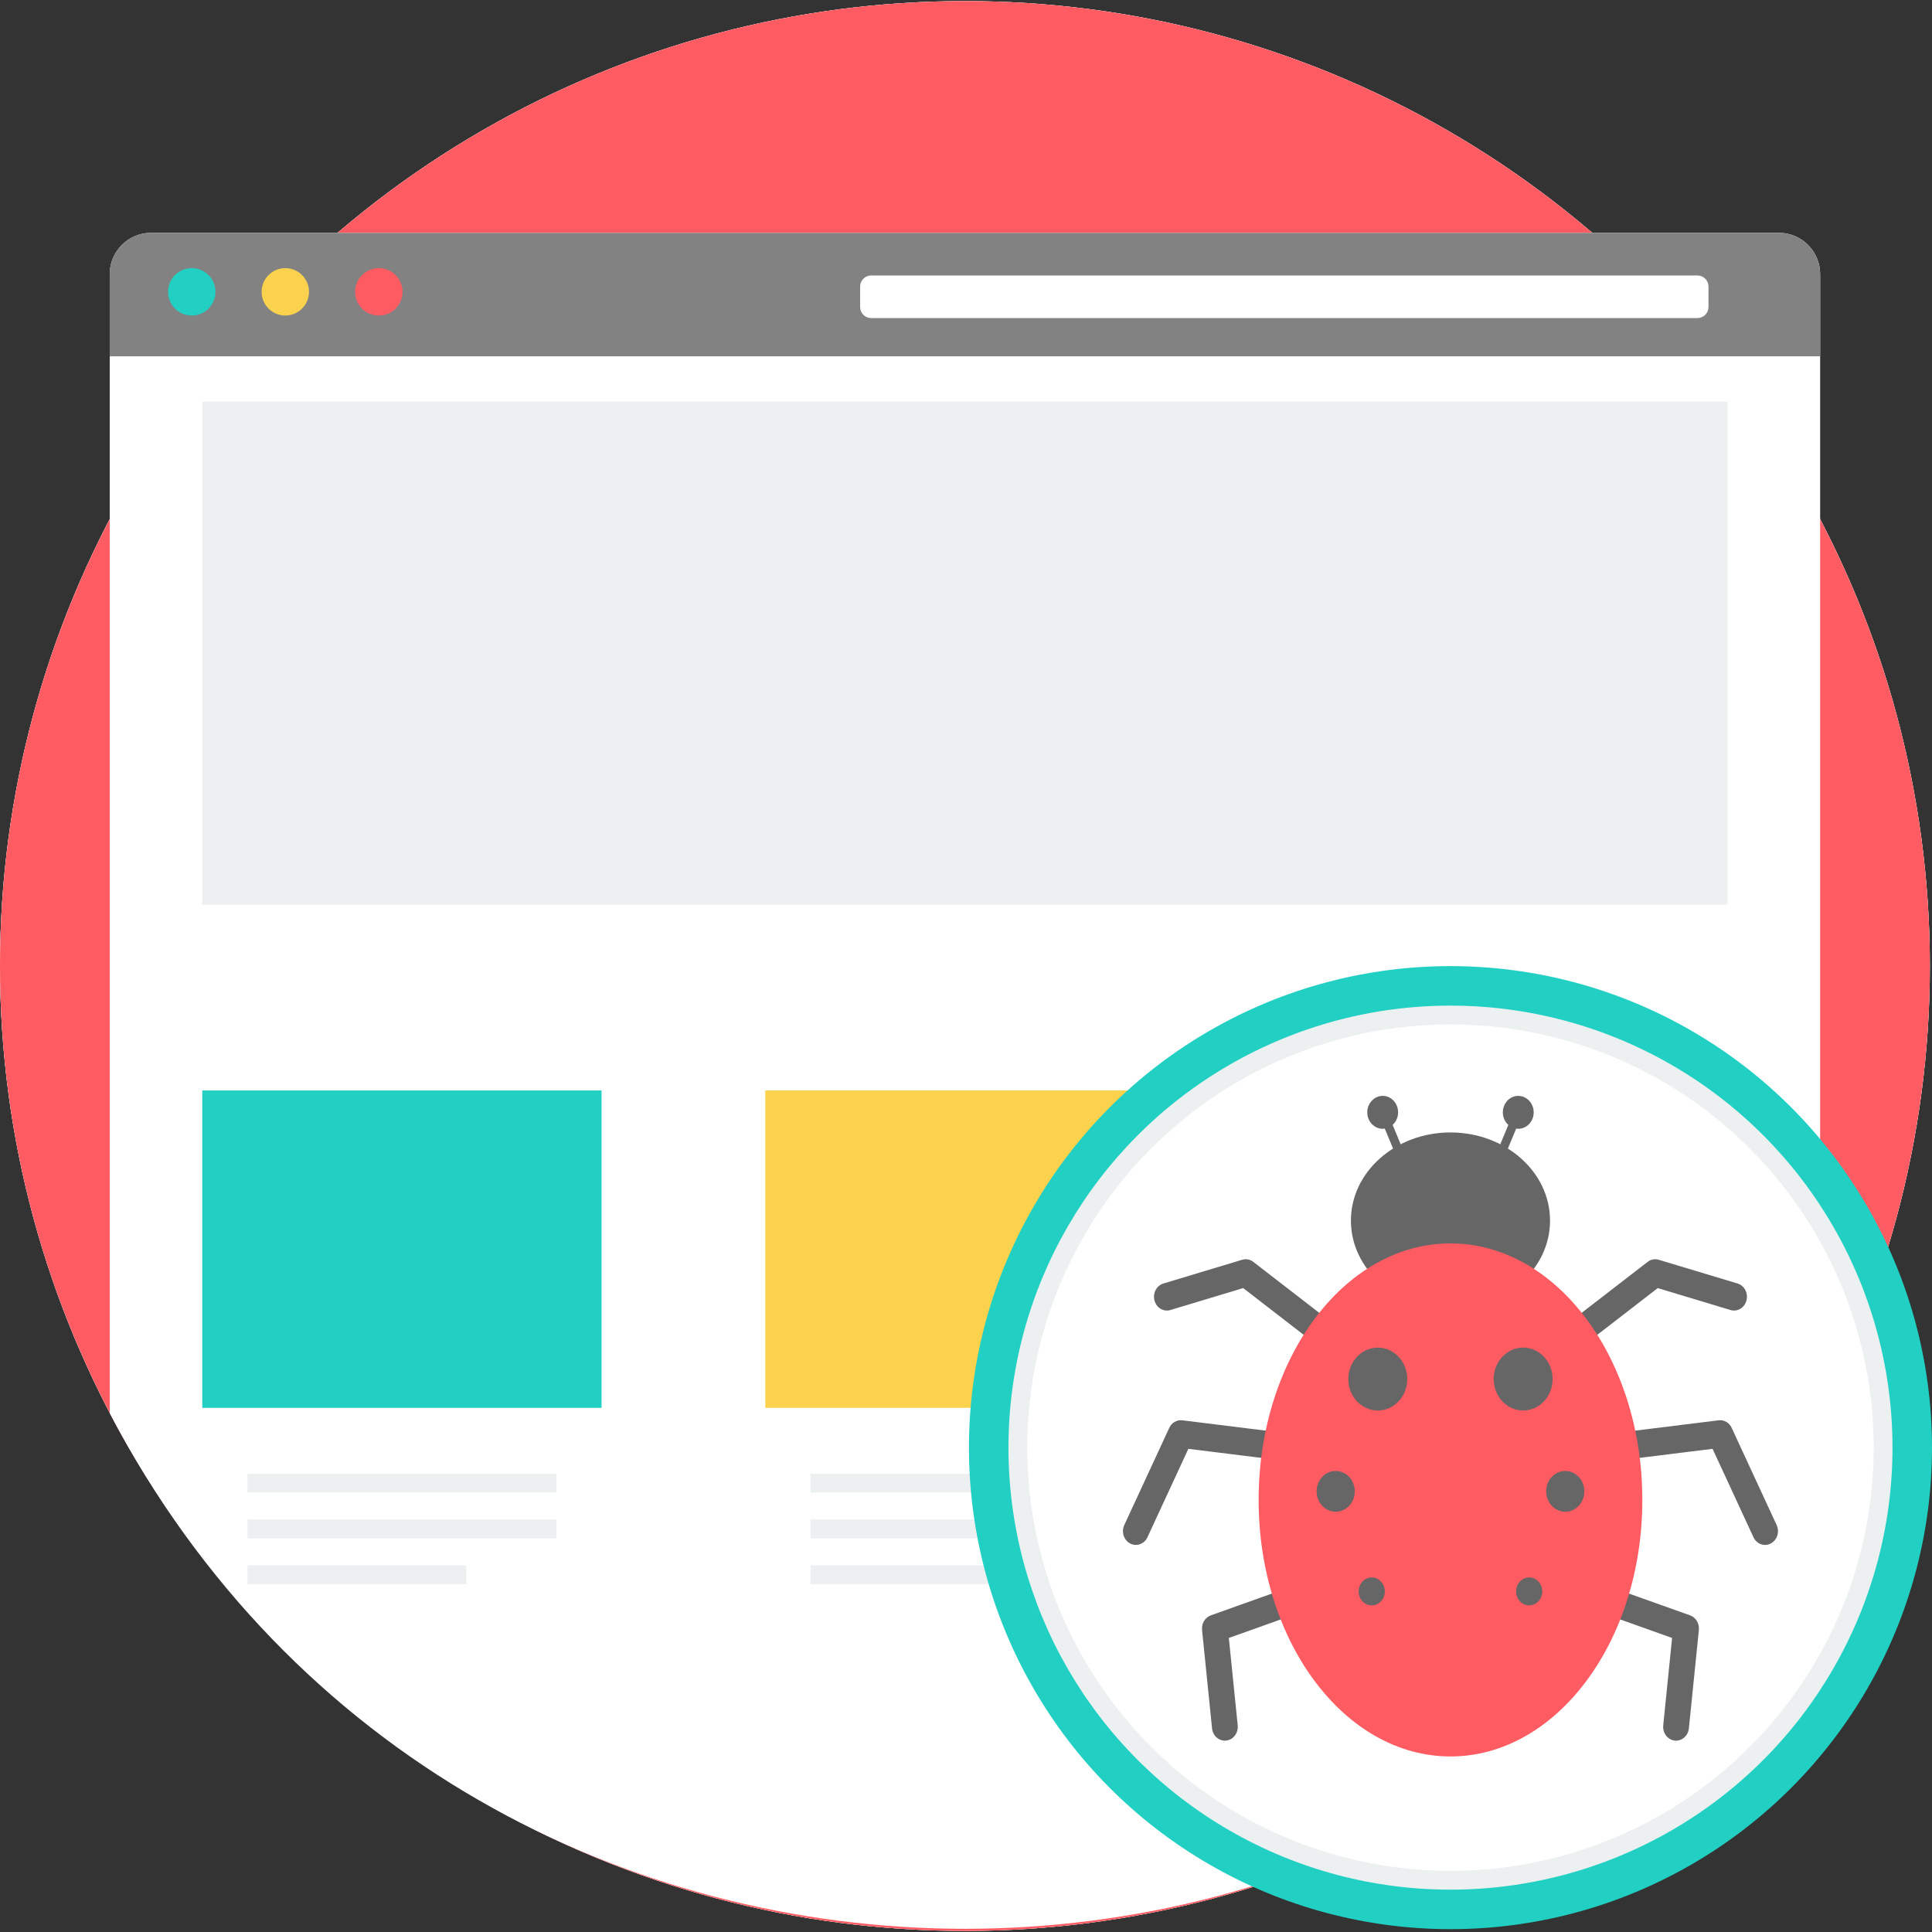
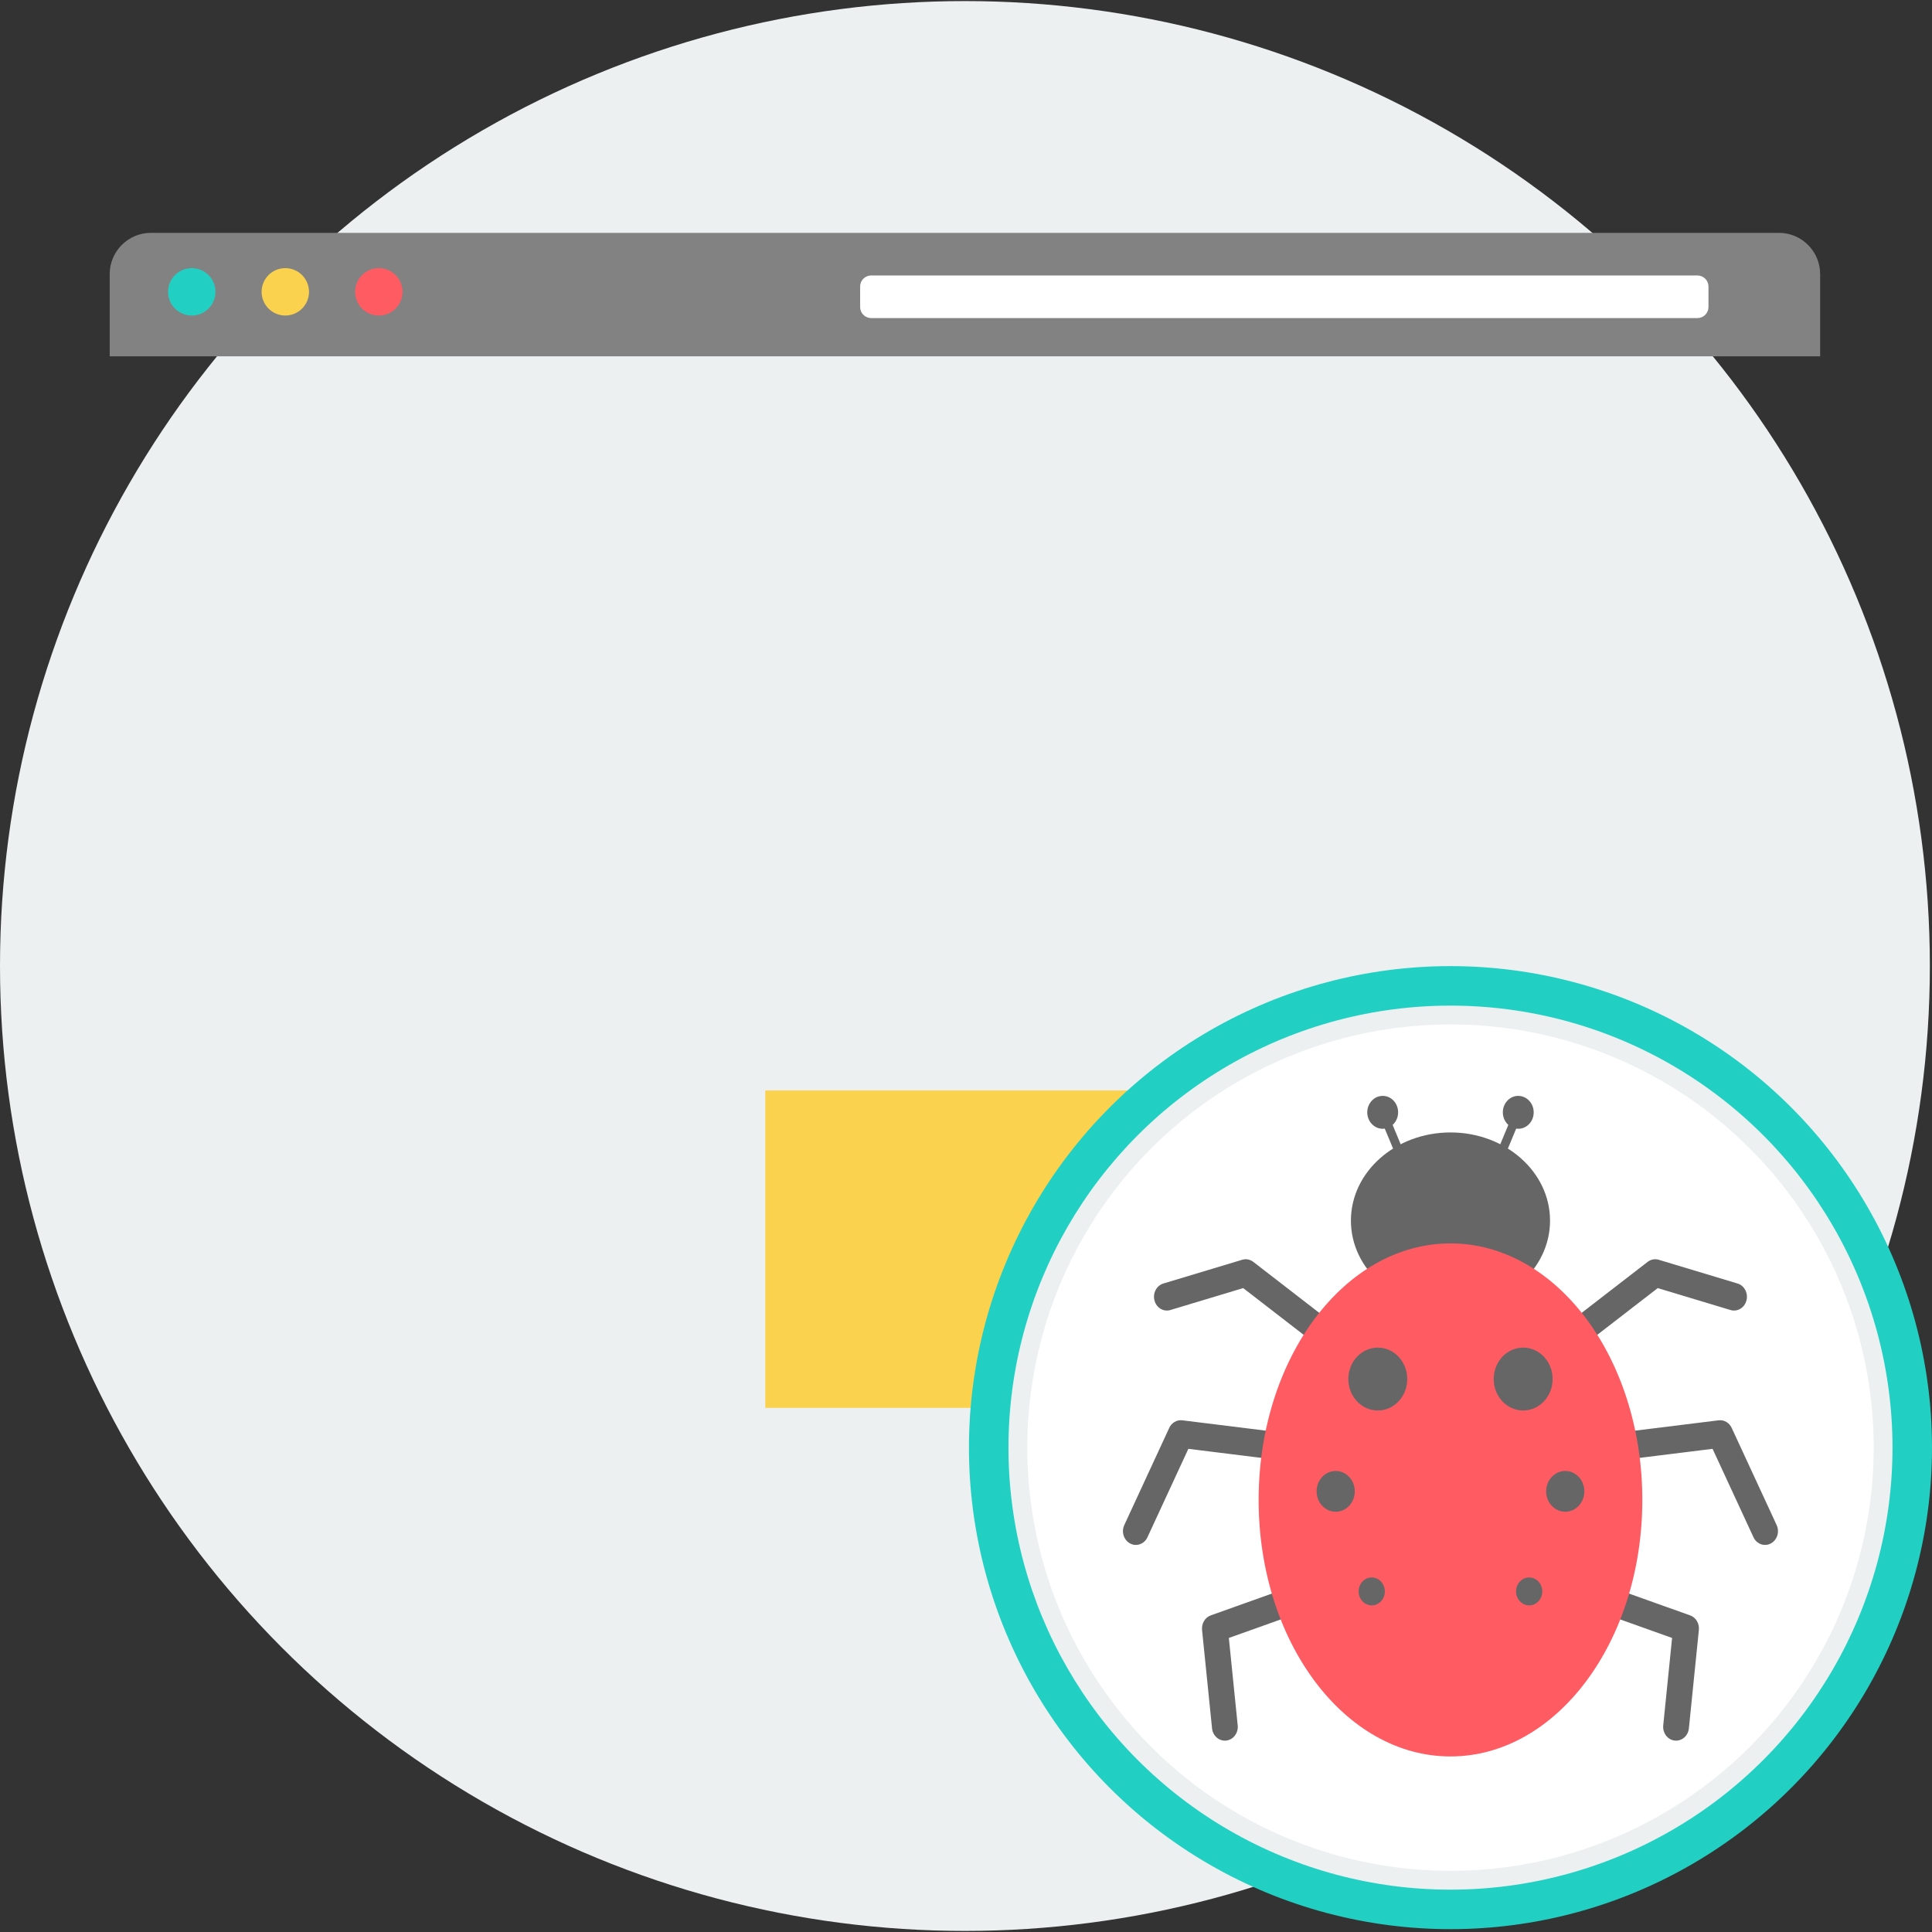
<svg xmlns="http://www.w3.org/2000/svg" version="1.1" id="Layer_1" viewBox="0 0 512.007 512.007" xml:space="preserve">
  <rect x="0" y="0" width="512.007" height="512.007" fill="#333333" stroke="none" />
  <g>
    <circle style="fill:#ECF0F1;" cx="255.719" cy="256.004" r="255.719" />
-     <circle style="fill:#ECF0F1;" cx="255.719" cy="256.004" r="255.719" />
  </g>
-   <circle style="fill:#FF5B62;" cx="255.719" cy="256.004" r="255.719" />
-   <path style="fill:#FFFFFF;" d="M89.475,61.709h332.489h49.497c5.996,0,10.904,4.909,10.904,10.904v64.89v237.005  c-95.466,182.205-357.82,182.205-453.285-0.005V137.502v-64.89c0-5.996,4.909-10.904,10.904-10.904h49.496  C89.479,61.709,89.475,61.709,89.475,61.709z" />
  <g>
    <path style="fill:#ECF0F1;" d="M65.585,390.547h81.858v4.987H65.585V390.547z M65.585,414.846h57.983v4.987H65.585V414.846z    M65.585,402.694h81.858v4.987H65.585V402.694z" />
    <path style="fill:#ECF0F1;" d="M214.788,390.547h81.858v4.987h-81.858V390.547z M214.788,414.846h57.983v4.987h-57.983V414.846z    M214.788,402.694h81.858v4.987h-81.858V402.694z" />
  </g>
  <path style="fill:#FAD24D;" d="M202.811,288.985h105.812v84.114H202.811V288.985z" />
-   <path style="fill:#21D0C3;" d="M53.608,288.985H159.42v84.114H53.608V288.985z" />
+   <path style="fill:#21D0C3;" d="M53.608,288.985H159.42H53.608V288.985z" />
  <path style="fill:#828282;" d="M39.978,61.709h431.478c6,0,10.904,4.909,10.904,10.904v21.808H29.074V72.612  C29.074,66.613,33.983,61.709,39.978,61.709z" />
  <path style="fill:#FFFFFF;" d="M230.877,73.004h218.965c1.617,0,2.929,1.311,2.929,2.929v5.433c0,1.617-1.311,2.929-2.929,2.929  H230.877c-1.617,0-2.929-1.311-2.929-2.929v-5.433C227.948,74.315,229.259,73.004,230.877,73.004z" />
  <circle style="fill:#21D0C3;" cx="50.823" cy="77.339" r="6.281" />
  <circle style="fill:#FAD24D;" cx="75.61" cy="77.339" r="6.281" />
  <circle style="fill:#FF5B62;" cx="100.394" cy="77.339" r="6.281" />
  <rect x="53.608" y="106.41" style="fill:#ECF0F1;" width="404.226" height="133.353" />
  <circle style="fill:#21D0C3;" cx="384.397" cy="383.644" r="127.61" />
  <circle style="fill:#ECF0F1;" cx="384.397" cy="383.644" r="117.142" />
  <circle style="fill:#FFFFFF;" cx="384.397" cy="383.644" r="112.158" />
  <g>
    <path style="fill:#666666;" d="M310.17,347.179c-1.818,0.543-3.707-0.589-4.218-2.532s0.552-3.96,2.372-4.503l20.882-6.29   c1.045-0.313,2.114-0.074,2.933,0.557l0,0l26.463,20.45c1.528,1.183,1.874,3.472,0.765,5.102c-1.11,1.635-3.251,1.999-4.784,0.815   l-25.118-19.416l-19.289,5.811L310.17,347.179z M458.618,347.179c1.818,0.543,3.707-0.589,4.218-2.532s-0.552-3.96-2.372-4.503   l-20.882-6.29c-1.045-0.313-2.114-0.074-2.933,0.557l0,0l-26.463,20.45c-1.528,1.183-1.874,3.472-0.765,5.102   c1.11,1.635,3.251,1.999,4.784,0.815l25.118-19.414l19.289,5.811L458.618,347.179z M409.923,382.046   c-1.878,0.23-3.228,2.04-3.016,4.048c0.216,2.003,1.911,3.444,3.789,3.214l43.16-5.346l10.84,23.428   c0.833,1.809,2.887,2.551,4.582,1.658c1.695-0.893,2.39-3.081,1.556-4.89l-11.83-25.57c-0.58-1.442-1.999-2.376-3.536-2.187   l-45.55,5.641L409.923,382.046z M422.203,418.921c-1.792-0.64-3.726,0.392-4.324,2.302c-0.598,1.911,0.369,3.979,2.155,4.619   l23.092,8.238l-2.349,23.18c-0.198,2.003,1.16,3.803,3.039,4.016c1.878,0.211,3.564-1.243,3.762-3.246l2.648-26.09h-0.005   c0.17-1.667-0.765-3.292-2.316-3.845l-25.704-9.168L422.203,418.921L422.203,418.921z M346.585,418.921   c1.792-0.64,3.726,0.392,4.324,2.302c0.598,1.911-0.369,3.979-2.155,4.619l-23.092,8.238l2.349,23.18   c0.198,2.003-1.16,3.803-3.039,4.016c-1.878,0.211-3.564-1.243-3.763-3.246l-2.648-26.09h0.005   c-0.17-1.667,0.765-3.292,2.316-3.845l25.704-9.168L346.585,418.921L346.585,418.921z M358.865,382.046   c1.878,0.23,3.228,2.04,3.016,4.048c-0.216,2.003-1.911,3.444-3.789,3.214l-43.16-5.346l-10.84,23.428   c-0.833,1.809-2.887,2.551-4.582,1.658c-1.695-0.893-2.39-3.081-1.556-4.89l11.83-25.57c0.58-1.442,1.999-2.376,3.536-2.187   l45.55,5.641L358.865,382.046z" />
    <ellipse style="fill:#666666;" cx="384.397" cy="323.478" rx="26.385" ry="23.365" />
  </g>
  <ellipse style="fill:#FF5B62;" cx="384.397" cy="397.502" rx="50.841" ry="67.982" />
  <g>
    <ellipse style="fill:#666666;" cx="365.135" cy="365.469" rx="7.809" ry="8.335" />
    <ellipse style="fill:#666666;" cx="403.658" cy="365.469" rx="7.809" ry="8.335" />
    <ellipse style="fill:#666666;" cx="353.979" cy="395.228" rx="5.061" ry="5.402" />
    <ellipse style="fill:#666666;" cx="414.814" cy="395.228" rx="5.061" ry="5.402" />
    <ellipse style="fill:#666666;" cx="363.53" cy="421.748" rx="3.472" ry="3.703" />
    <ellipse style="fill:#666666;" cx="405.253" cy="421.748" rx="3.472" ry="3.703" />
    <path style="fill:#666666;" d="M366.44,290.421c1.129,0,2.15,0.488,2.887,1.275l-0.005,0.005c0.742,0.788,1.197,1.878,1.197,3.081   s-0.456,2.293-1.197,3.081c-0.083,0.088-0.165,0.17-0.258,0.253l3.698,8.883l-2.082,0.981l-3.698-8.878   c-0.184,0.028-0.369,0.042-0.552,0.042c-1.124,0-2.145-0.488-2.887-1.28l-0.005,0.005c-0.742-0.788-1.197-1.878-1.197-3.081   c0-1.197,0.456-2.289,1.197-3.076l0.005-0.005l0.005-0.005c0.742-0.792,1.764-1.275,2.882-1.275L366.44,290.421z M402.353,290.421   c-1.129,0-2.15,0.488-2.887,1.275l0.005,0.005c-0.742,0.788-1.197,1.878-1.197,3.081s0.456,2.293,1.197,3.081   c0.083,0.088,0.165,0.17,0.258,0.253l-3.698,8.883l2.082,0.981l3.698-8.878c0.184,0.028,0.369,0.042,0.552,0.042   c1.124,0,2.145-0.488,2.887-1.28l0.005,0.005c0.742-0.788,1.197-1.878,1.197-3.081c0-1.197-0.456-2.289-1.197-3.076l-0.005-0.005   l-0.005-0.005c-0.742-0.792-1.764-1.275-2.882-1.275L402.353,290.421z" />
  </g>
</svg>